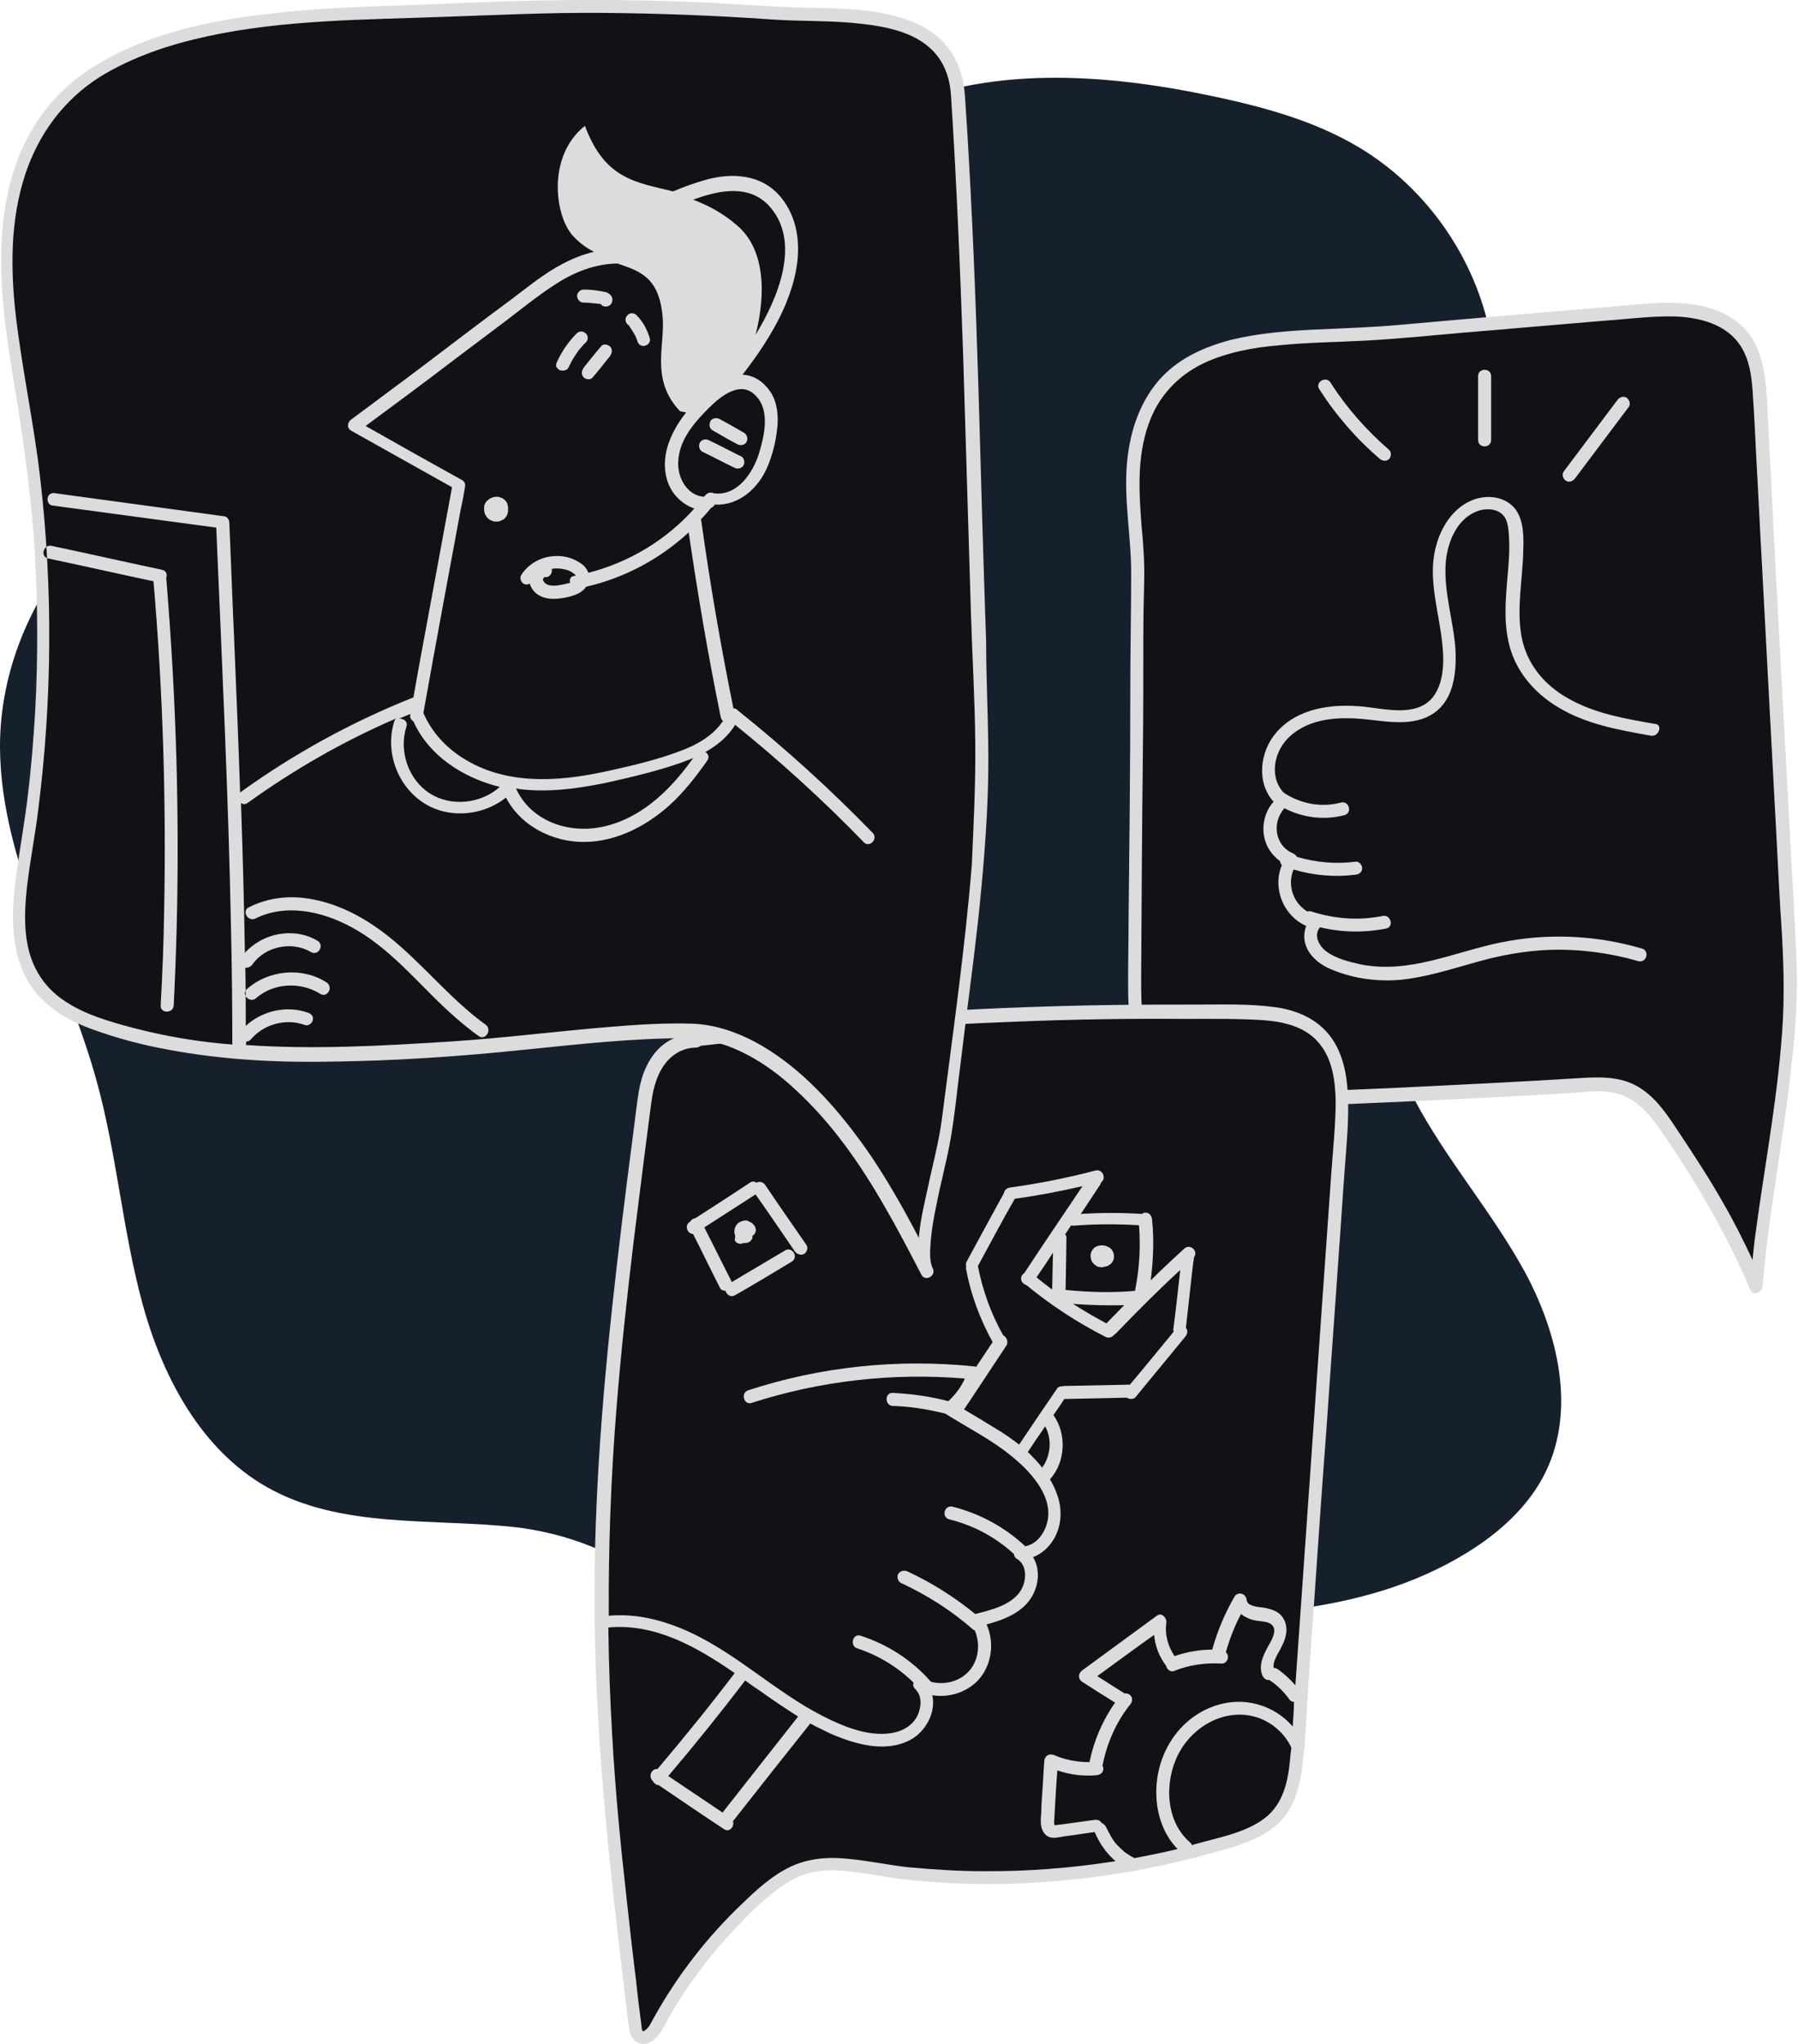
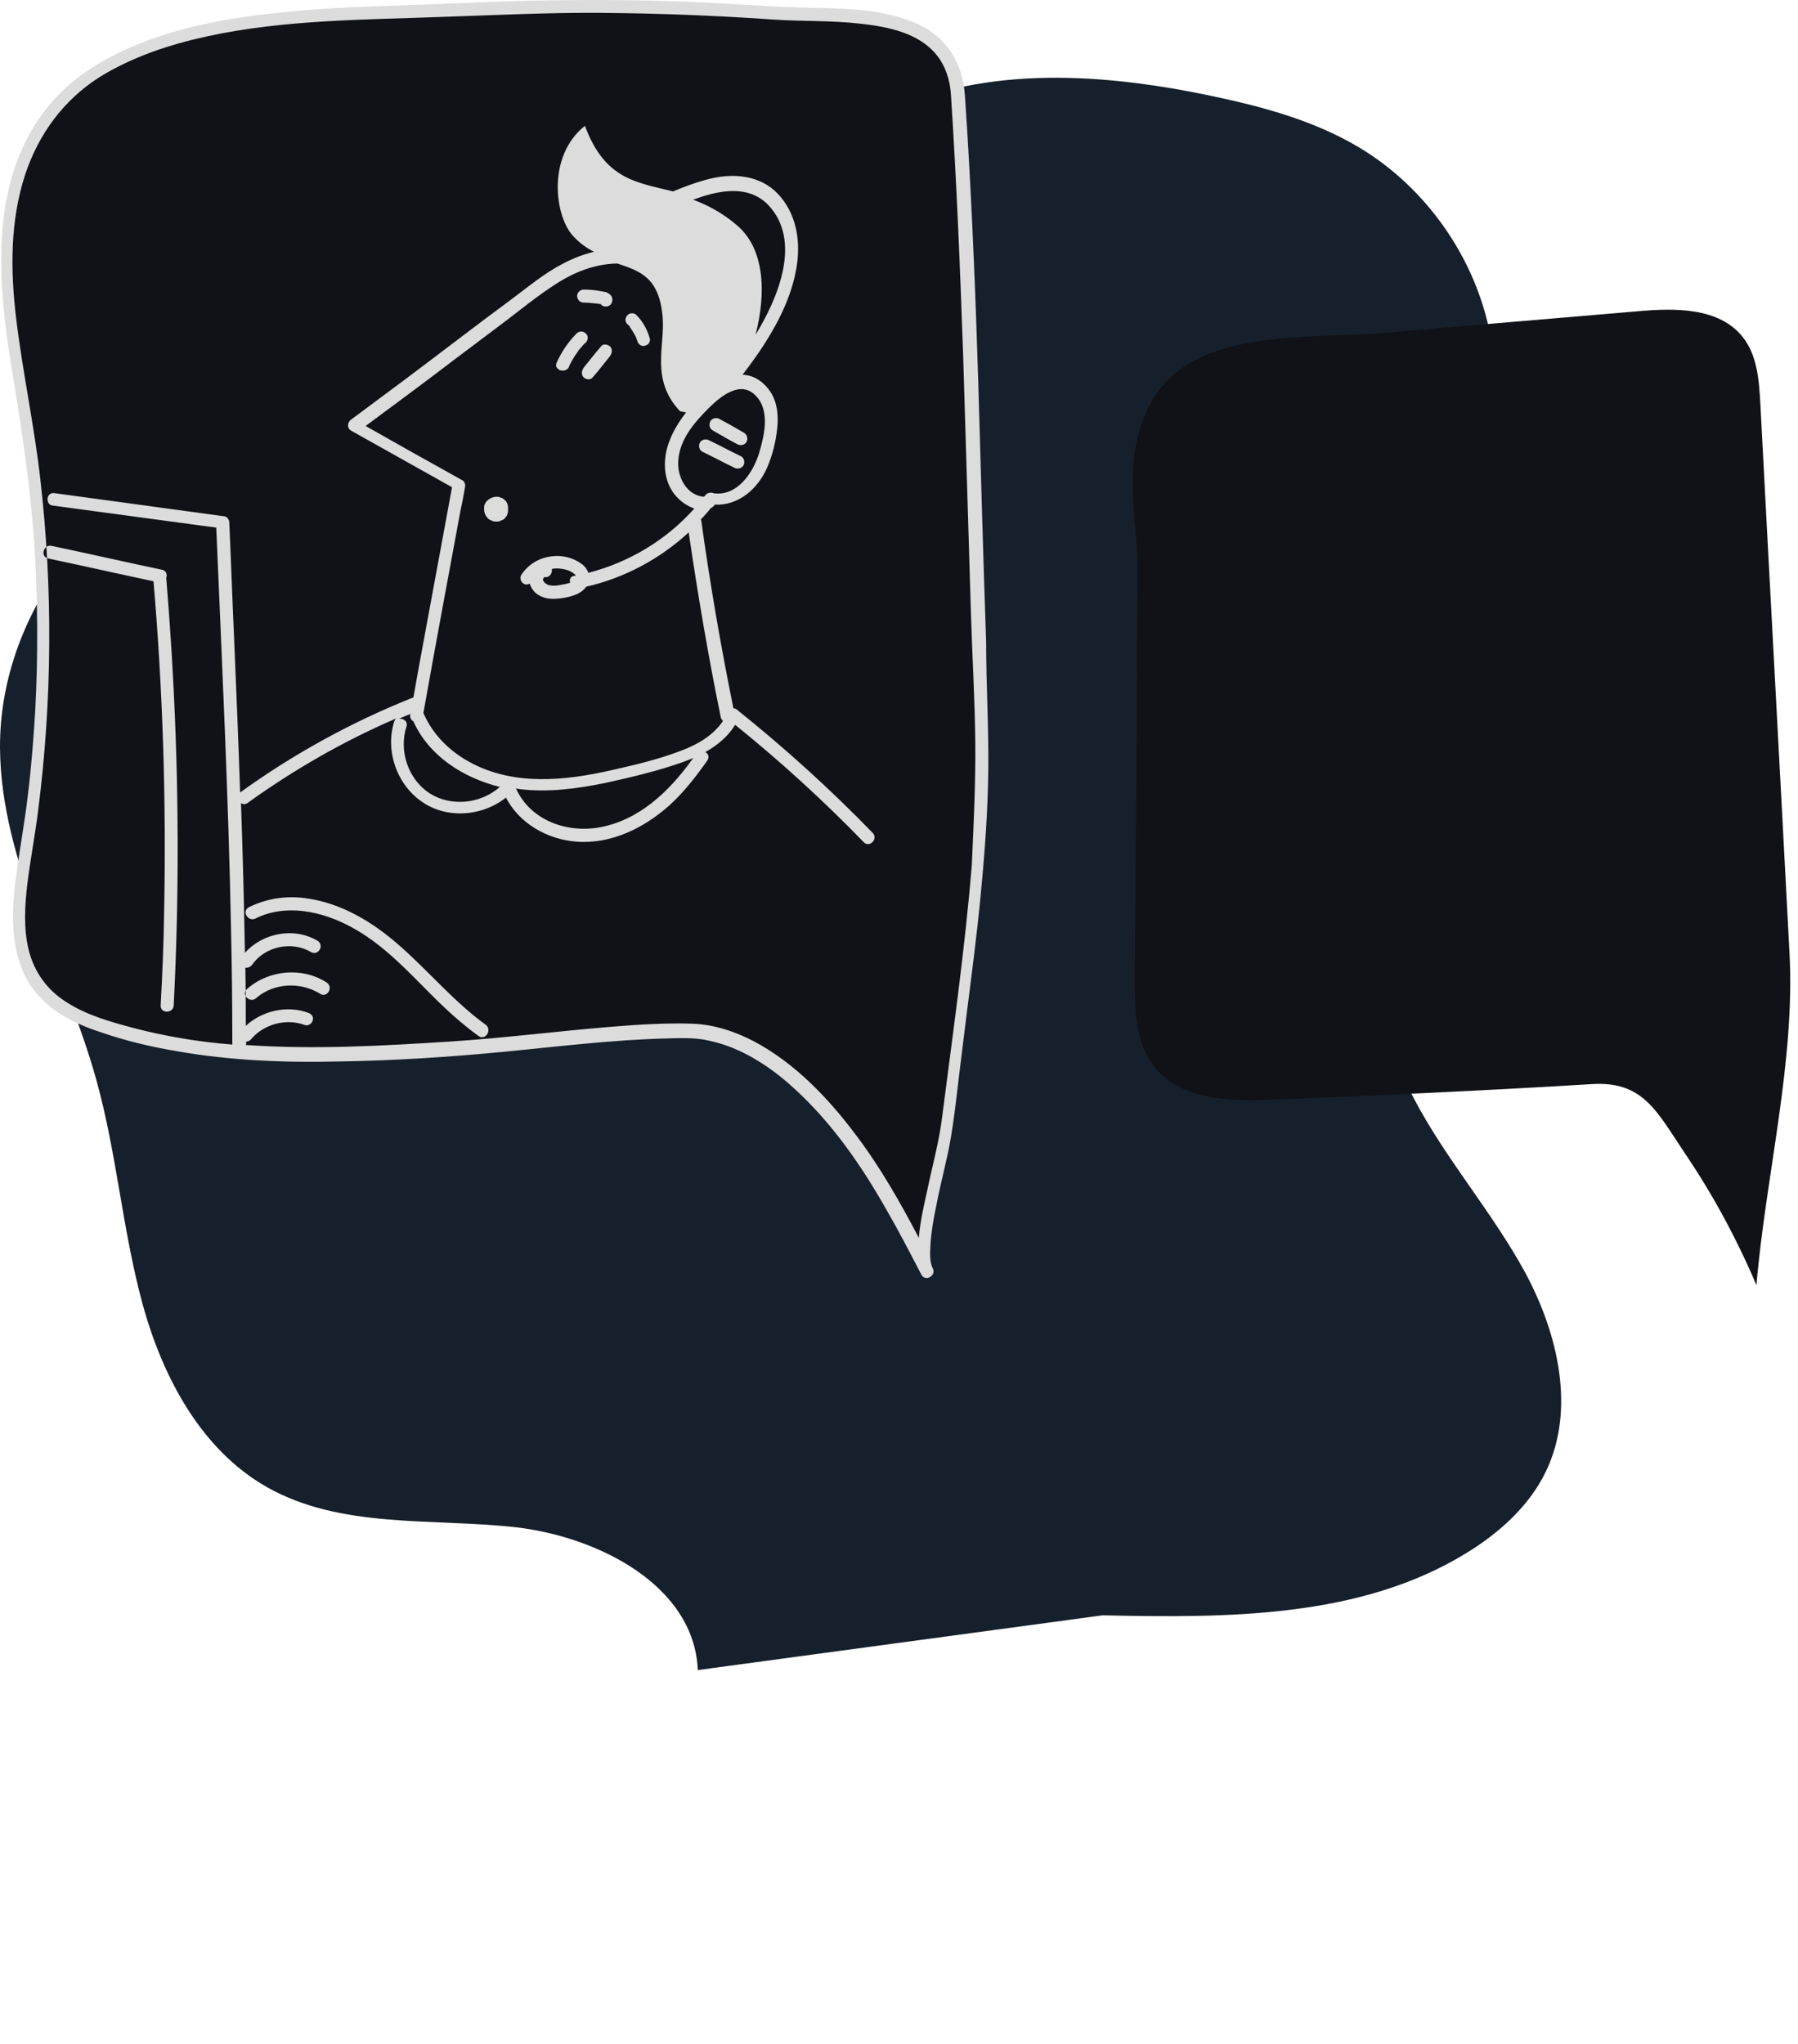
<svg xmlns="http://www.w3.org/2000/svg" width="528" height="600" viewBox="0 0 528 600" fill="none">
  <path d="M204.918 490.251C203.898 465.513 175.844 451.104 151.234 448.299C126.624 445.621 100.101 448.809 78.423 436.567C59.041 425.601 47.692 404.179 41.826 382.629C35.961 361.079 34.303 338.636 28.31 317.086C19.256 284.314 0.257 253.583 0.002 219.537C-0.254 178.222 31.498 138.82 71.92 130.277C94.49 125.559 118.463 129.512 140.778 123.391C189.489 110.002 214.609 53.895 260.514 32.728C289.97 19.084 324.399 21.507 356.278 28.265C371.325 31.453 386.244 35.533 399.378 43.439C419.015 55.298 433.297 75.828 437.632 98.271C447.579 149.532 408.686 197.222 402.056 249.121C398.868 274.114 403.458 299.999 415.19 322.442C424.626 340.421 438.27 355.85 447.961 373.703C457.524 391.555 462.753 413.742 453.954 431.977C449.108 442.05 440.31 449.956 430.746 455.822C399.505 475.077 360.486 474.949 323.762 474.184" fill="#16202C" />
  <path d="M333.197 287.246C333.197 296.3 333.325 306.246 339.063 313.259C346.841 322.95 361.25 323.333 373.619 322.823C404.988 321.548 436.357 320.145 467.598 318.233C482.644 317.34 486.597 326.393 494.758 338.507C503.047 350.749 510.06 363.755 515.798 377.272C518.476 345.393 527.274 311.474 525.489 279.468C522.684 225.784 519.751 172.228 516.946 118.544C516.563 111.659 516.053 104.39 511.845 99.035C504.959 90.236 491.953 90.364 480.859 91.384C455.739 93.551 430.746 95.592 405.625 97.759C387.008 99.29 359.337 96.994 344.291 110.256C337.277 116.504 333.707 125.94 332.942 135.376C331.794 147.108 334.345 158.711 334.09 170.443C333.707 183.449 333.962 196.456 333.835 209.335C333.58 235.348 333.452 261.233 333.197 287.246Z" fill="#111217" />
-   <path d="M527.531 281.251C527.021 269.902 526.383 258.426 525.745 247.077C524.47 224.124 523.323 201.299 522.047 178.347C521.41 166.87 520.772 155.394 520.262 144.045C520.007 138.307 519.625 132.569 519.37 126.831C519.115 121.602 518.987 116.502 518.349 111.274C517.712 106.811 516.564 102.093 513.886 98.395C511.464 95.079 508.276 92.784 504.45 91.254C496.672 88.194 487.874 88.704 479.713 89.469C456.887 91.381 434.19 93.294 411.365 95.334C403.076 96.1 394.788 96.355 386.372 96.737C378.211 97.12 369.922 97.757 361.889 99.67C354.365 101.583 346.842 104.77 341.359 110.509C334.983 117.139 331.923 126.193 331.03 135.119C329.883 146.213 332.178 157.179 332.178 168.273C332.178 179.622 331.923 190.843 331.923 202.192C331.923 225.017 331.668 247.714 331.413 270.54C331.413 276.15 331.285 281.761 331.285 287.372C331.285 294.768 331.285 302.418 334.346 309.304C337.151 315.68 342.507 320.143 349.01 322.566C355.386 324.861 362.399 325.116 369.157 325.116C378.083 324.988 386.882 324.478 395.808 324.096C414.425 323.331 433.042 322.438 451.659 321.418C456.377 321.163 460.968 320.908 465.558 320.526C468.874 320.271 472.189 320.143 475.377 321.163C480.605 322.693 484.048 326.774 487.108 330.982C497.564 346.029 506.873 361.84 514.014 378.672C514.779 380.585 517.457 379.31 517.584 377.652C519.37 356.102 523.705 334.935 526 313.512C527.275 302.546 528.041 291.835 527.531 281.251ZM523.578 299.103C522.43 320.271 518.349 341.055 515.544 361.968C515.162 364.646 514.907 367.196 514.652 369.874C511.974 364.136 509.168 358.525 505.98 353.042C502.028 346.029 497.565 339.27 493.102 332.512C490.041 327.921 486.981 323.076 482.39 319.888C477.035 316.063 470.787 316.062 464.411 316.445C446.049 317.593 427.559 318.485 409.197 319.378C399.888 319.76 390.58 320.143 381.271 320.653C373.748 320.908 366.224 321.546 358.701 320.653C351.56 319.76 344.037 317.338 339.829 311.089C335.111 304.204 335.111 295.278 335.111 287.244C335.238 264.929 335.366 242.742 335.621 220.427C335.749 209.333 335.748 198.239 335.748 187.017C335.748 181.534 335.876 175.924 336.003 170.441C336.131 165.085 335.748 159.729 335.238 154.501C334.473 144.428 333.836 134.226 337.278 124.535C340.084 116.502 345.695 110.381 353.345 106.683C360.359 103.368 368.265 101.965 375.915 101.328C383.821 100.562 391.855 100.435 399.761 100.052C409.834 99.542 419.908 98.522 429.982 97.63C441.076 96.737 452.169 95.717 463.136 94.825C468.746 94.314 474.357 93.932 479.84 93.422C484.048 93.039 488.128 92.784 492.336 92.912C500.242 93.294 508.403 95.717 512.101 103.24C514.141 107.321 514.524 112.039 514.779 116.502C515.162 121.985 515.417 127.468 515.672 132.824C516.309 144.045 516.819 155.266 517.457 166.488C518.604 188.803 519.88 211.245 521.027 233.56C521.665 244.654 522.175 255.876 522.812 266.969C523.577 277.808 524.088 288.392 523.578 299.103ZM484.813 215.964C475.505 214.306 465.941 212.648 457.653 207.675C450.384 203.34 444.774 196.709 442.988 188.42C441.203 180.387 442.606 172.098 443.116 163.937C443.243 161.77 443.243 159.474 443.116 157.307C442.988 155.522 442.861 153.736 442.096 152.206C440.438 149.146 436.357 149.018 433.552 150.166C427.431 152.589 424.754 159.984 424.499 166.105C424.116 174.521 426.922 182.555 427.432 190.971C427.687 196.964 427.049 204.36 422.076 208.568C416.465 213.286 408.687 212.01 401.929 211.245C394.023 210.353 384.969 210.48 378.721 216.218C374.13 220.426 372.6 227.95 376.936 232.668C381.909 235.983 388.029 237.131 393.768 235.601C396.19 234.963 397.21 238.661 394.788 239.298C388.922 240.829 382.546 240.064 377.191 237.258C373.493 241.339 374.258 248.225 379.741 250.52C380.251 250.775 380.634 251.157 380.889 251.54C386.499 253.198 392.365 253.708 398.103 252.943C399.123 252.815 400.016 253.963 400.016 254.856C400.016 256.003 399.123 256.641 398.103 256.768C391.983 257.533 385.734 257.023 379.869 255.238C377.956 259.828 379.741 265.057 383.949 267.607C384.331 267.479 384.714 267.352 385.224 267.607C391.982 269.775 399.123 270.285 406.009 268.882C408.432 268.372 409.452 272.07 407.029 272.58C400.526 273.855 393.895 273.728 387.647 272.197C385.607 274.493 387.392 277.808 389.559 279.338C392.492 281.506 396.445 282.399 399.888 283.164C414.042 285.842 427.049 279.466 440.693 276.66C454.465 273.855 468.746 274.493 482.135 278.446C484.558 279.083 483.538 282.781 481.115 282.144C472.699 279.721 464.028 278.573 455.23 278.828C447.706 279.083 440.311 280.486 433.17 282.526C425.901 284.566 418.76 286.862 411.237 287.627C404.096 288.264 396.318 287.117 389.815 284.056C387.009 282.654 384.459 280.486 383.439 277.426C382.801 275.64 382.929 273.6 383.566 271.815C376.808 268.754 373.62 260.721 376.426 253.963C376.171 253.708 375.915 253.198 375.915 252.815C373.493 251.03 371.708 248.48 371.197 245.419C370.56 241.849 371.58 238.024 374.003 235.346C368.902 229.735 369.922 220.681 374.768 215.071C381.016 207.802 391.217 206.527 400.271 207.42C406.647 208.057 416.083 210.608 420.801 204.615C424.754 199.514 423.989 191.481 423.096 185.487C421.821 176.944 419.271 168.018 421.948 159.474C423.861 152.971 428.707 146.723 435.847 145.958C439.29 145.575 442.988 146.723 445.156 149.656C447.451 152.971 447.451 157.562 447.324 161.387C447.196 169.803 445.284 178.474 446.814 186.89C448.344 194.924 453.444 201.044 460.458 204.997C468.236 209.46 477.29 210.99 486.088 212.52C488.256 212.648 487.236 216.346 484.813 215.964ZM387.392 114.207C386.117 112.166 389.432 110.254 390.707 112.294C395.425 119.69 401.291 126.321 407.922 132.059C408.687 132.696 408.559 134.099 407.922 134.736C407.157 135.501 406.009 135.374 405.244 134.736C398.358 128.871 392.365 121.985 387.392 114.207ZM459.183 138.435C464.411 131.421 469.766 124.408 474.994 117.395C475.632 116.629 476.652 116.119 477.672 116.757C478.437 117.267 478.947 118.542 478.31 119.435C473.082 126.448 467.726 133.461 462.498 140.475C461.861 141.24 460.84 141.75 459.82 141.112C459.055 140.602 458.545 139.327 459.183 138.435ZM434.062 129.126C434.062 122.878 434.062 116.629 434.062 110.381C434.062 107.958 437.888 107.958 437.888 110.381C437.888 116.629 437.888 122.878 437.888 129.126C437.888 131.676 434.062 131.676 434.062 129.126Z" fill="#DCDCDC" />
-   <path d="M201.602 305.225C255.796 298.722 310.372 296.044 364.949 296.936C372.472 297.064 380.633 297.446 386.371 302.292C394.532 309.178 394.532 321.547 393.767 332.13C389.559 392.445 385.351 452.632 381.143 512.946C380.633 519.96 379.995 527.355 375.405 532.711C371.834 536.792 366.479 538.832 361.25 540.49C327.587 551.073 288.44 554.006 253.628 548.14C239.219 545.718 233.098 547.63 221.877 557.831C210.273 568.415 200.454 580.912 192.931 594.811C191.783 596.851 189.361 599.274 187.575 597.744C186.938 597.106 186.81 596.214 186.683 595.321C181.2 551.201 176.227 508.738 176.609 464.363C176.992 417.948 182.985 371.787 188.851 325.755C189.488 321.037 190.126 316.063 192.804 312.111C195.482 308.158 198.669 305.607 204.152 305.607" fill="#111217" />
-   <path d="M395.807 321.417C395.552 315.551 394.404 309.303 390.834 304.457C386.881 299.102 380.888 296.551 374.512 295.659C366.989 294.639 359.21 294.894 351.56 294.894C343.144 294.894 334.728 294.894 326.312 295.021C292.775 295.531 259.366 297.444 226.085 300.632C217.924 301.397 209.763 302.29 201.602 303.31C201.092 303.31 200.709 303.565 200.327 303.947C195.736 305.095 192.166 308.283 189.998 312.746C188.34 315.933 187.703 319.376 187.193 322.947C186.683 326.9 186.173 330.98 185.663 334.933C183.495 351.51 181.455 368.087 179.67 384.664C176.099 417.945 173.804 451.354 174.824 484.891C175.717 517.789 179.287 550.561 183.24 583.205C183.75 587.285 184.133 591.493 184.77 595.573C185.153 598.634 187.703 601.056 190.891 599.526C193.824 597.996 195.099 594.553 196.629 591.875C198.414 588.687 200.454 585.627 202.495 582.567C206.703 576.574 211.293 570.836 216.394 565.607C220.857 560.889 225.702 556.044 231.313 552.601C235.521 549.923 240.111 548.903 245.212 549.031C252.098 549.286 258.856 550.943 265.614 551.708C280.789 553.366 296.09 553.493 311.137 552.091C326.056 550.816 340.976 548.138 355.512 544.057C362.016 542.272 369.029 540.487 374.385 536.151C379.74 531.816 381.653 525.058 382.418 518.554C382.546 517.024 382.8 515.494 382.928 513.836C383.183 513.454 383.183 513.071 383.056 512.561C383.566 506.568 383.821 500.447 384.203 494.454C384.841 486.038 385.351 477.495 385.989 469.079C387.136 452.374 388.284 435.67 389.559 418.965C390.706 402.006 391.982 385.174 393.129 368.215C393.767 359.799 394.277 351.255 394.915 342.839C395.425 335.826 396.19 328.557 395.807 321.417ZM378.975 514.984C378.465 521.36 377.445 528.246 372.472 532.836C367.499 537.299 359.975 538.957 353.727 540.614C352.452 540.997 351.177 541.252 350.029 541.635C349.902 541.38 349.774 541.124 349.519 540.869C342.251 534.749 341.868 523.145 345.949 515.111C350.157 506.695 359.848 501.213 369.156 504.145C373.492 505.548 377.317 508.863 379.23 513.071C379.103 513.709 379.103 514.347 378.975 514.984ZM379.613 506.823C374.13 500.447 365.204 497.897 356.915 500.702C345.821 504.4 339.19 515.494 339.573 526.97C339.7 532.709 341.741 538.702 345.821 542.782C341.613 543.802 337.278 544.695 333.07 545.46L332.942 545.332C332.432 545.077 331.922 544.822 331.412 544.44C331.157 544.312 331.03 544.185 330.775 544.057L330.647 543.93C330.647 543.93 330.519 543.802 330.392 543.802C329.499 543.037 328.734 542.272 327.969 541.507C327.842 541.379 327.842 541.252 327.714 541.252C327.587 540.997 327.332 540.742 327.204 540.614C326.949 540.104 326.567 539.722 326.312 539.212C326.057 538.702 325.801 538.192 325.546 537.809C325.419 537.554 325.291 537.299 325.164 537.044L325.036 536.789C325.036 536.661 324.909 536.662 324.909 536.534C324.654 535.896 324.144 535.386 323.506 535.131C323.124 534.366 322.231 534.111 321.338 534.239C318.533 534.621 315.728 535.004 313.05 535.387C312.412 535.514 311.775 535.514 311.01 535.641C310.627 535.641 310.372 535.769 309.99 535.769C309.99 535.769 309.735 535.769 309.607 535.769C309.607 535.641 309.607 535.514 309.607 535.387C309.479 534.876 309.607 534.366 309.607 533.984C309.862 529.266 310.117 524.548 310.5 519.702C314.197 520.977 318.151 521.487 322.104 521.105C323.124 520.977 324.016 520.34 324.016 519.192C324.016 518.937 323.889 518.554 323.761 518.299C325.036 511.796 327.714 505.548 331.922 500.32C332.56 499.555 332.687 498.407 331.922 497.642C331.54 497.259 330.902 497.005 330.264 497.132C327.587 495.474 324.909 493.689 322.231 492.031C327.842 487.951 333.325 483.871 338.935 479.918C339.19 483.233 340.466 486.421 342.506 489.099V489.226C342.761 490.119 343.909 491.011 344.801 490.501C349.264 488.716 353.982 488.078 358.7 488.333C359.72 488.461 360.613 487.441 360.613 486.421C360.613 485.783 360.358 485.401 359.975 485.018C361.123 481.065 362.526 477.367 364.438 473.797C365.203 474.434 366.223 474.944 367.244 475.327C368.391 475.709 369.539 475.837 370.687 475.964C371.707 476.092 372.982 476.347 373.619 477.112C375.15 478.77 373.237 481.83 372.344 483.36C370.942 485.911 369.539 488.971 370.687 491.776C371.069 492.669 371.834 493.307 372.854 493.179C372.982 493.307 372.982 493.434 373.109 493.434C373.364 493.561 373.62 493.817 373.875 493.944C375.532 495.219 376.935 496.622 378.21 498.28C378.338 498.407 378.465 498.535 378.465 498.662C378.72 499.045 379.103 499.427 379.613 499.555C379.74 499.555 379.868 499.555 379.995 499.555C379.995 501.978 379.74 504.4 379.613 506.823ZM309.735 535.769C309.735 535.641 309.735 535.641 309.735 535.769C309.735 535.641 309.862 535.641 309.735 535.769ZM390.961 344.242C389.814 360.564 388.666 376.758 387.519 393.08C385.223 425.851 382.928 458.623 380.633 491.394C380.505 492.542 380.505 493.689 380.378 494.709C378.848 492.924 377.062 491.266 375.022 489.863C374.767 489.736 374.384 489.609 374.002 489.609C373.747 487.441 375.405 485.4 376.297 483.488C377.572 481.065 378.465 478.132 377.062 475.455C375.915 473.032 373.237 472.267 370.814 471.884C369.539 471.757 366.224 471.502 366.096 469.716C365.969 467.804 363.546 467.039 362.526 468.696C359.72 473.542 357.553 478.642 356.023 484.125V484.253C352.325 484.253 348.499 484.891 344.929 486.166C343.016 483.36 341.996 479.79 342.506 476.474C342.761 475.072 341.231 473.159 339.701 474.307C332.432 479.662 325.036 485.018 317.768 490.374C316.62 491.266 316.493 492.796 317.768 493.689C320.956 495.729 324.144 497.769 327.459 499.81C323.761 505.038 321.211 511.031 319.936 517.279C316.365 517.279 312.922 516.642 309.607 515.239C308.204 514.602 306.802 515.367 306.674 516.897C306.419 520.212 306.292 523.527 306.037 526.843C305.909 528.5 305.782 530.158 305.782 531.943C305.654 533.346 305.527 534.749 305.782 536.151C306.037 537.427 306.674 538.447 307.694 539.084C309.097 539.849 310.882 539.339 312.412 539.084C315.473 538.702 318.406 538.192 321.466 537.809C322.869 541.125 324.909 544.057 327.587 546.353C314.58 548.393 301.446 549.413 288.312 549.285C281.171 549.285 273.903 548.776 266.762 548.138C260.004 547.373 253.245 545.843 246.487 545.46C241.514 545.205 236.669 545.843 232.078 548.01C226.722 550.561 222.132 554.769 217.924 558.849C207.723 568.54 198.924 579.889 192.038 592.258C191.273 593.533 190.763 595.063 189.488 595.956C189.233 596.211 188.978 596.339 188.723 596.211C188.34 595.956 188.341 593.661 188.213 593.406C187.703 589.453 187.193 585.5 186.81 581.547C185.79 573.513 184.898 565.48 184.005 557.319C182.22 541.507 180.69 525.695 179.797 509.756C179.159 499.045 178.777 488.461 178.649 477.75C192.421 476.474 204.663 483.488 215.756 491.139C208.488 500.702 200.837 510.138 193.059 519.32C191.401 519.064 190.253 521.487 191.656 522.762C192.038 523.4 192.676 524.037 193.441 524.037C199.817 528.373 206.193 532.709 212.568 536.917C214.226 538.064 215.756 536.151 215.246 534.621C222.769 525.058 230.293 515.494 237.944 505.93C239.984 507.078 242.024 507.971 244.065 508.991C251.205 512.051 260.004 514.602 267.272 510.776C271.863 508.353 274.923 502.615 273.776 497.642C278.621 498.407 283.722 496.877 287.165 493.307C291.245 488.971 292.138 482.213 289.715 476.857C294.943 475.454 300.553 473.287 303.231 468.314C305.144 464.871 305.399 460.408 303.359 457.092C306.164 456.072 308.459 453.777 309.862 451.099C311.902 447.019 311.902 442.428 310.245 438.22C309.735 436.817 309.097 435.542 308.332 434.267C312.922 429.167 313.305 421.006 309.352 415.395C310.372 413.865 311.52 412.335 312.54 410.677C318.661 410.549 324.781 410.422 330.902 410.294C331.667 410.804 332.815 410.804 333.452 410.167C338.298 404.174 343.271 398.308 348.116 392.315C348.754 391.55 348.882 390.529 348.244 389.764C349.009 383.389 349.647 376.886 350.412 370.51C350.412 370.382 350.539 370.255 350.539 370C350.539 369.745 350.539 369.362 350.667 369.107V368.98C351.942 367.322 349.519 364.899 347.734 366.557C344.419 369.617 341.103 372.678 337.915 375.865C338.68 369.872 338.935 363.879 338.298 357.886C338.17 356.866 337.533 355.973 336.385 355.973C336.003 355.973 335.62 356.101 335.365 356.356C329.372 355.973 323.379 355.973 317.386 356.356C319.298 353.423 321.211 350.617 323.124 347.685C323.251 347.429 323.379 347.174 323.379 347.047C324.909 346.027 323.889 343.094 321.721 343.604C313.432 345.772 305.144 347.43 296.728 348.577C295.708 348.705 294.943 349.342 294.815 350.235C291.118 356.993 287.419 363.751 283.849 370.382C283.594 370.892 283.594 371.402 283.721 371.785C283.721 372.04 283.594 372.423 283.721 372.678C285.124 380.073 287.802 387.342 291.5 393.972C289.842 396.395 288.312 398.818 286.654 401.241C286.527 401.241 286.272 401.113 286.144 401.113C263.829 398.818 241.132 401.113 219.709 408.127C217.414 408.892 218.434 412.59 220.729 411.825C240.877 405.321 262.299 402.899 283.339 404.684C282.192 407.234 280.534 409.402 278.494 411.315C273.138 409.912 267.655 409.147 262.172 408.892C259.749 408.764 259.749 412.59 262.172 412.717C267.4 412.845 272.628 413.737 277.728 415.012C277.728 415.012 277.728 415.012 277.856 415.14C284.359 419.22 291.245 422.663 297.11 427.509C302.339 431.717 308.969 438.73 307.694 446.126C307.057 449.697 304.634 453.267 301.064 453.904C295.07 448.294 287.802 444.341 279.769 442.301C277.346 441.663 276.326 445.361 278.748 445.999C285.889 447.784 292.392 451.227 297.748 456.2C297.748 456.71 298.131 457.347 298.641 457.602C301.956 459.643 301.446 464.616 299.406 467.421C296.473 471.374 290.862 472.649 286.399 473.797C280.279 468.824 273.648 464.616 266.507 461.3C265.614 460.918 264.467 461.045 263.829 461.938C263.319 462.703 263.574 464.106 264.467 464.616C272.118 468.186 279.258 472.649 285.634 478.26C285.889 478.387 286.017 478.515 286.272 478.642C287.929 482.595 287.419 487.441 284.487 490.629C281.681 493.689 277.218 494.709 273.393 493.689C273.393 493.689 273.393 493.562 273.265 493.562C267.782 487.313 260.642 482.723 252.736 480.173C250.44 479.407 249.42 483.105 251.715 483.87C257.964 485.911 263.574 489.354 268.292 493.944C268.037 494.582 268.165 495.219 268.802 495.857C270.715 497.77 270.587 500.575 269.695 502.998C268.547 505.93 265.997 507.716 263.064 508.481C255.923 510.266 247.89 506.951 241.642 503.763C227.87 496.749 216.649 485.656 202.622 479.152C195.099 475.709 187.066 473.542 178.777 474.307C178.65 453.904 179.414 433.375 181.072 412.972C182.347 396.905 184.133 380.711 186.045 364.644C187.065 356.483 188.085 348.322 189.106 340.289C189.616 336.336 190.126 332.383 190.636 328.43C191.146 324.86 191.401 321.161 192.548 317.719C194.334 312.108 198.287 307.645 204.407 307.517C204.917 307.517 205.427 307.262 205.682 307.007C236.796 303.437 268.165 301.014 299.406 299.866C315.6 299.229 331.795 298.974 347.989 299.102C355.64 299.102 363.418 298.974 371.197 299.484C377.445 299.994 383.821 301.524 387.774 306.752C391.344 311.343 392.109 317.464 392.237 323.202C392.237 329.96 391.472 337.101 390.961 344.242ZM218.817 493.307C220.219 494.327 221.622 495.347 223.025 496.239C226.723 498.917 230.548 501.467 234.373 503.89C226.977 513.326 219.582 522.635 212.186 532.071C206.83 528.501 201.602 524.93 196.247 521.36C204.025 512.179 211.548 502.87 218.817 493.307ZM294.56 391.932C290.99 385.557 288.567 378.798 287.165 371.657C290.735 365.027 294.305 358.396 298.003 351.893C304.634 351 311.265 349.725 317.895 348.195C312.157 356.738 306.419 365.154 300.809 373.698C300.171 374.08 299.661 374.973 299.916 375.61C299.916 376.376 300.681 377.013 301.446 377.268C308.587 383.134 316.365 388.234 324.654 392.442C325.674 392.952 326.694 392.442 327.204 391.805C327.332 391.677 327.587 391.55 327.714 391.422C333.835 385.046 340.083 378.798 346.586 372.805C345.949 378.671 345.311 384.409 344.546 390.275C344.546 390.53 344.546 390.657 344.674 390.912C340.338 396.14 336.13 401.368 331.795 406.469C325.419 406.596 318.916 406.724 312.54 406.852C312.285 406.852 312.157 406.851 312.03 406.979C311.392 406.851 310.627 407.107 310.245 407.872C306.547 413.227 302.976 418.583 299.278 424.066C297.111 422.408 294.815 420.751 292.393 419.348C289.332 417.435 286.272 415.65 283.084 413.737C283.594 413.1 283.977 412.335 284.487 411.697C288.185 406.087 292.01 400.348 295.708 394.738C296.091 393.463 295.453 392.442 294.56 391.932ZM312.923 378.671C313.05 373.57 313.05 368.597 313.177 363.497C313.177 362.986 313.05 362.604 312.795 362.349C313.432 361.456 313.943 360.564 314.58 359.671C314.835 359.799 315.09 359.798 315.345 359.798C321.721 359.288 328.097 359.289 334.472 359.671C334.982 366.047 334.6 372.55 333.325 378.798V378.926C326.439 379.563 319.681 379.308 312.923 378.671ZM330.137 383.134C328.352 384.919 326.694 386.704 324.909 388.489C321.593 386.704 318.278 384.791 315.09 382.751C320.063 383.134 325.164 383.261 330.137 383.134ZM309.224 367.705C309.097 371.275 309.097 374.973 308.969 378.543C307.439 377.396 305.782 376.12 304.379 374.973C306.037 372.55 307.694 370.127 309.224 367.705ZM301.829 426.234C303.486 423.683 305.272 421.133 306.929 418.71C308.97 422.408 308.587 427.381 306.037 430.824C304.761 429.167 303.359 427.764 301.829 426.234C301.829 426.361 301.829 426.234 301.829 426.234ZM236.796 365.409C237.434 366.302 236.924 367.577 236.159 368.087C235.266 368.597 234.118 368.214 233.481 367.449C229.655 361.839 225.83 356.228 221.877 350.617C216.904 353.805 211.803 357.121 206.83 360.309C209.508 365.537 212.058 370.765 214.736 375.993C214.736 376.121 214.863 376.248 214.863 376.375C220.092 373.315 225.32 370.127 230.548 367.067C232.716 365.792 234.628 369.107 232.461 370.382C226.977 373.698 221.494 377.013 215.884 380.201C214.609 380.966 213.333 380.073 213.078 378.926C212.441 378.926 211.676 378.671 211.421 378.033C208.743 372.805 206.193 367.45 203.515 362.221C201.857 362.221 200.837 359.671 202.622 358.651C202.622 358.651 202.75 358.651 202.75 358.523C202.877 358.268 203.132 358.013 203.387 357.886C203.642 357.758 203.897 357.631 204.152 357.631C209.508 354.188 214.864 350.745 220.219 347.175C220.857 346.665 221.622 346.792 222.132 347.175C223.025 346.665 224.172 347.047 224.682 347.812C228.635 353.678 232.716 359.544 236.796 365.409ZM326.694 367.194C327.459 368.469 327.204 370.127 326.184 371.02C325.674 371.402 325.164 371.785 324.526 371.785C324.399 371.785 324.271 371.912 324.144 371.912C323.634 372.04 323.251 372.04 322.741 371.912C322.486 371.912 322.104 371.785 321.849 371.53C320.573 370.765 320.063 369.362 320.318 367.96C320.446 367.45 320.828 366.812 321.211 366.429C321.466 366.174 321.721 366.047 321.976 365.919C322.231 365.792 322.486 365.664 322.869 365.664C323.379 365.537 323.761 365.537 324.271 365.664C324.526 365.664 324.909 365.792 325.164 365.919C325.929 366.174 326.439 366.684 326.694 367.194ZM215.884 362.986C215.884 362.859 215.884 362.732 215.884 362.604C215.884 362.476 215.756 362.476 215.756 362.349C215.629 361.839 215.629 361.201 215.756 360.691C215.884 360.181 216.139 359.671 216.521 359.288C216.904 358.906 217.286 358.651 217.796 358.523C217.924 358.523 218.051 358.396 218.051 358.396C218.306 358.396 218.562 358.268 218.817 358.268C219.072 358.268 219.327 358.268 219.582 358.396C219.709 358.396 219.709 358.396 219.837 358.523C220.347 358.778 220.729 358.906 221.112 359.288C221.494 359.671 221.749 360.054 221.877 360.564C222.004 360.946 222.004 361.201 221.877 361.584C221.749 361.966 221.622 362.221 221.367 362.476C221.239 362.604 221.112 362.604 220.984 362.731C220.984 362.859 220.984 362.986 220.984 363.114C220.984 363.369 220.857 363.624 220.729 363.879C220.474 364.262 220.092 364.644 219.582 364.772C219.199 364.899 218.689 364.899 218.307 364.899C218.179 364.899 218.179 365.027 218.051 365.027C217.924 365.027 217.669 365.027 217.541 365.154C217.031 365.154 216.521 364.899 216.139 364.644C216.011 364.517 215.884 364.262 215.756 364.006C215.884 363.496 215.884 363.241 215.884 362.986Z" fill="#DCDCDC" />
  <path d="M281.043 27.879C279.258 0.973 246.359 5.309 226.212 3.779C196.628 1.611 166.79 1.228 137.079 2.758C102.395 4.416 49.604 2.249 21.423 25.966C8.161 37.188 2.296 55.295 1.786 72.764C1.148 90.234 5.101 107.448 7.779 124.535C14.282 165.977 14.282 208.44 7.524 249.882C5.356 263.399 2.933 278.701 11.222 289.539C16.322 296.043 24.229 299.485 32.134 301.908C65.671 312.364 101.757 310.069 136.824 307.646C158.119 306.116 180.434 302.546 201.729 302.801C219.071 303.056 234.373 316.445 245.339 329.579C256.305 342.713 264.211 358.015 272.117 373.189C268.419 366.175 276.453 340.29 277.6 332.002C279.513 317.465 281.298 302.801 283.083 288.264C286.398 261.486 289.077 236.238 288.056 209.46C285.634 149.018 285.124 88.576 281.043 27.879Z" fill="#111217" />
  <path d="M148.301 233.561C147.281 231.393 150.596 229.353 151.616 231.648C156.207 241.467 167.811 245.037 177.884 242.487C189.361 239.682 197.904 230.756 204.407 221.32C205.81 219.279 209.126 221.192 207.723 223.232C204.408 227.95 200.837 232.541 196.629 236.366C189.233 242.997 179.542 247.843 169.341 247.077C160.67 246.44 152.126 241.594 148.301 233.561ZM14.155 163.938C24.994 166.233 35.705 168.656 46.544 170.951C48.967 171.461 49.987 167.763 47.564 167.253C36.725 164.958 26.014 162.535 15.176 160.24C12.753 159.73 11.733 163.428 14.155 163.938ZM179.159 101.711C179.542 102.093 179.67 102.603 179.67 103.113C179.67 103.624 179.414 104.006 179.159 104.516C177.502 106.556 175.844 108.724 174.059 110.764C173.421 111.657 172.019 111.402 171.381 110.764C170.999 110.382 170.871 109.872 170.871 109.362C170.871 108.852 171.126 108.469 171.381 107.959C173.039 105.919 174.697 103.751 176.482 101.711C177.119 100.818 178.394 101.073 179.159 101.711ZM164.24 108.596C165.133 108.979 166.408 108.851 166.918 107.959C167.556 106.556 168.321 105.154 169.214 103.878C169.469 103.623 169.596 103.241 169.851 102.986C169.851 102.858 169.978 102.858 169.978 102.731C170.106 102.603 170.234 102.476 170.361 102.348C170.871 101.711 171.381 101.073 172.019 100.563C172.784 99.798 172.784 98.523 172.019 97.885C171.254 97.12 170.106 97.12 169.341 97.885C166.918 100.308 165.005 103.113 163.603 106.174C163.348 106.684 163.22 107.066 163.348 107.704C163.475 107.831 163.858 108.341 164.24 108.596ZM185.025 96.1C185.663 96.993 186.173 97.885 186.683 98.778C186.81 99.288 187.065 99.671 187.193 100.181C187.448 101.201 188.596 101.838 189.488 101.456C190.508 101.201 191.146 100.181 190.763 99.16C189.998 96.61 188.723 94.315 186.938 92.53C186.3 91.765 184.898 91.765 184.26 92.53C183.495 93.295 183.495 94.442 184.26 95.207C184.643 95.462 184.898 95.718 185.025 96.1ZM171.381 88.832C172.529 88.832 173.804 88.959 174.952 89.087C175.334 89.087 175.717 89.214 175.972 89.214C176.099 89.214 176.354 89.214 176.482 89.342C176.609 89.469 176.737 89.597 176.864 89.724C177.757 90.234 179.032 89.98 179.542 89.087C179.925 88.322 179.925 87.556 179.542 86.919C179.159 86.409 178.649 86.026 178.012 85.771C177.374 85.644 176.609 85.516 175.972 85.389C174.441 85.134 172.911 85.006 171.381 85.006C170.361 85.006 169.468 85.899 169.468 86.919C169.596 88.067 170.361 88.832 171.381 88.832ZM142.308 150.421C142.308 150.676 142.435 150.931 142.563 151.186C142.69 151.442 142.945 151.696 143.073 151.951C143.328 152.206 143.583 152.461 143.838 152.589C144.093 152.716 144.475 152.844 144.73 152.972C144.985 153.099 145.368 153.099 145.751 153.099C145.878 153.099 145.878 153.099 146.006 153.099C146.261 153.099 146.516 153.099 146.771 152.972C147.026 152.844 147.408 152.716 147.663 152.589C148.173 152.334 148.301 152.079 148.684 151.569C148.939 151.314 148.939 151.059 149.066 150.676C149.194 150.421 149.193 150.039 149.193 149.656C149.193 149.401 149.193 149.146 149.193 148.891C149.193 148.636 149.066 148.381 149.066 148.126C148.939 147.871 148.939 147.616 148.811 147.488C148.684 147.233 148.556 147.106 148.429 146.978C148.174 146.723 147.918 146.468 147.663 146.341C147.408 146.213 147.281 146.086 147.026 146.086C146.898 146.086 146.898 146.086 146.771 145.958C146.516 145.831 146.133 145.831 145.751 145.831C144.986 145.831 144.348 146.086 143.711 146.468C143.583 146.596 143.328 146.723 143.073 146.978C142.945 147.106 142.69 147.361 142.563 147.616C142.563 147.744 142.435 147.743 142.435 147.871C142.308 148.126 142.18 148.381 142.18 148.636C142.18 148.764 142.18 149.019 142.18 149.146C142.18 149.274 142.053 149.401 142.18 149.656C142.18 149.911 142.18 150.166 142.308 150.421ZM290.225 225.783C290.097 237.896 289.205 250.01 288.057 261.997C286.91 274.366 285.252 286.607 283.721 298.849C282.956 305.097 282.192 311.217 281.426 317.466C280.789 322.949 280.151 328.432 279.258 333.788C278.111 340.546 276.198 347.304 274.923 354.062C274.158 357.633 273.52 361.331 273.265 365.029C273.138 367.324 272.883 370.257 273.903 372.297C275.051 374.465 271.735 376.377 270.588 374.21C267.145 367.579 263.702 360.948 260.004 354.573C252.736 341.821 244.32 329.707 233.481 319.761C228.38 315.043 222.77 310.962 216.394 308.157C213.334 306.754 210.146 305.862 206.958 305.224C203.26 304.587 199.434 304.714 195.736 304.842C179.669 305.224 163.603 307.264 147.536 308.795C131.597 310.325 115.53 311.345 99.463 311.6C83.778 311.983 67.967 311.345 52.41 308.667C44.759 307.392 37.108 305.607 29.712 303.056C23.464 301.016 17.216 298.211 12.498 293.493C2.552 283.802 3.062 269.138 4.847 256.386C5.867 248.735 7.27 241.212 8.162 233.561C9.182 225.4 9.82 217.112 10.33 208.823C11.223 192.374 11.095 175.924 10.075 159.602C8.927 143.153 6.504 126.831 3.827 110.637C-0.764 83.349 -4.079 51.215 16.068 29.027C23.719 20.611 34.303 15.128 44.887 11.303C56.236 7.35 68.222 5.182 80.208 3.907C92.45 2.504 104.691 1.994 116.932 1.612C129.939 1.229 142.945 0.464 155.952 0.209C172.911 -0.174 189.871 -0.046 206.83 0.719C214.354 1.102 221.75 1.612 229.145 1.994C233.608 2.249 238.199 2.249 242.662 2.377C251.715 2.632 261.152 3.269 269.568 7.095C278.111 11.048 282.702 18.571 283.339 27.88C283.594 31.068 283.722 34.255 283.977 37.443C285.507 62.564 286.527 87.684 287.292 112.804C288.057 138.052 288.695 163.3 289.587 188.421C289.587 200.917 290.352 213.414 290.225 225.783ZM286.399 217.877C286.272 205.253 285.507 192.629 285.124 180.005C284.359 154.629 283.594 129.254 282.829 104.006C281.936 78.631 280.916 53.255 279.258 27.88C279.003 23.672 277.729 19.464 275.051 16.148C269.823 9.645 260.769 7.86 252.863 6.967C244.064 5.947 235.138 6.33 226.34 5.692C209.763 4.544 193.186 3.907 176.609 3.779C161.307 3.652 146.133 4.417 130.831 4.927C107.496 5.82 83.779 5.692 60.826 10.665C49.732 13.088 38.893 16.658 29.202 22.652C18.619 29.41 11.35 39.356 7.397 51.215C2.934 64.859 3.062 79.268 4.72 93.295C6.632 109.234 10.075 124.918 11.86 140.858C15.558 172.991 15.303 205.635 11.223 237.769C10.33 245.037 8.927 252.178 8.035 259.446C7.27 265.822 6.887 272.58 8.417 278.829C10.075 285.459 13.9 290.688 19.639 294.258C25.377 297.956 32.135 299.869 38.766 301.654C48.457 304.204 58.275 305.862 68.222 306.627C68.222 306.499 68.222 306.372 68.222 306.244C68.222 295.023 68.094 283.802 67.839 272.58C67.074 233.306 65.161 194.159 63.504 154.884C47.437 152.717 31.37 150.549 15.303 148.381C14.283 148.254 13.773 146.978 14.028 146.086C14.283 144.938 15.303 144.556 16.323 144.811C32.9 147.106 49.35 149.274 65.927 151.569C66.819 151.697 67.329 152.717 67.329 153.354C67.839 164.575 68.222 175.797 68.732 187.018C69.369 202.192 70.007 217.494 70.517 232.668L70.645 232.541C86.201 221.32 103.161 212.011 121.013 204.87C121.14 204.87 121.268 204.743 121.395 204.743C122.033 201.427 122.543 198.112 123.181 194.796C126.368 177.582 129.556 160.24 132.744 143.025C122.926 137.542 112.979 131.932 103.161 126.448C101.758 125.683 102.013 123.898 103.161 123.133C108.644 119.053 114.127 114.972 119.61 110.892C129.811 103.241 139.885 95.462 150.086 87.939C155.059 84.241 159.905 80.161 165.388 77.355C168.321 75.825 171.254 74.677 174.441 73.912C172.401 72.892 170.361 71.49 168.448 69.449C162.965 63.839 160.415 45.987 171.764 36.933C177.629 52.745 186.938 53.51 197.649 56.188C200.709 54.913 203.77 53.765 206.958 52.873C214.864 50.577 223.662 51.087 229.273 57.846C234.118 63.711 235.139 71.362 233.863 78.758C232.461 86.919 228.635 94.57 224.172 101.456C222.259 104.389 220.219 107.194 218.051 109.999C221.494 110.127 224.3 112.167 226.213 114.972C228.253 118.032 228.635 121.985 228.253 125.556C227.87 129.509 226.85 133.589 225.32 137.16C222.642 143.408 216.904 148.508 209.891 148.126C209.636 148.636 209.253 148.891 208.743 149.146C207.85 150.294 206.83 151.442 205.81 152.462C205.81 152.589 205.938 152.717 205.938 152.844C208.488 171.334 211.676 189.696 215.374 207.931C215.756 207.931 216.139 208.058 216.394 208.313C230.421 219.534 243.809 231.648 256.306 244.527C257.964 246.312 255.286 248.99 253.628 247.205C241.769 234.964 229.145 223.487 215.884 212.776C212.441 218.387 206.32 221.702 200.072 223.87C192.804 226.42 185.153 228.205 177.629 229.863C169.468 231.521 160.925 232.668 152.637 231.648C151.999 231.521 151.234 231.393 150.596 231.393C150.596 231.903 150.469 232.413 150.086 232.796C143.456 239.299 132.362 240.829 124.456 235.729C116.677 230.756 112.979 220.555 115.785 211.756C115.912 211.373 116.167 210.991 116.422 210.863C100.993 217.494 86.329 225.91 72.685 235.729C71.919 236.239 71.282 236.111 70.772 235.729C71.282 250.393 71.665 265.057 71.92 279.721C77.148 273.856 86.329 272.07 93.215 276.151C95.382 277.426 93.47 280.741 91.302 279.466C85.691 276.151 77.785 277.809 74.087 283.164C73.577 283.802 72.812 284.184 72.047 284.057C72.174 289.795 72.175 295.405 72.175 301.144C77.02 296.681 84.288 295.023 90.537 297.318C91.557 297.701 92.194 298.593 91.812 299.614C91.557 300.506 90.409 301.271 89.517 300.889C83.906 298.848 77.403 300.634 73.578 305.224C73.195 305.607 72.812 305.734 72.302 305.734C72.302 305.862 72.302 305.989 72.302 306.117C72.302 306.372 72.302 306.499 72.175 306.754C92.195 308.157 112.342 307.009 132.362 305.734C148.173 304.714 163.858 302.674 179.67 301.399C187.448 300.761 195.481 300.251 203.387 300.506C209.763 300.761 215.884 302.801 221.495 305.734C233.481 312.11 243.299 322.439 251.333 333.15C258.474 342.586 264.339 352.915 269.823 363.371C270.205 358.525 271.353 353.68 272.373 349.089C273.775 342.331 275.688 335.445 276.581 328.559C279.769 303.694 283.339 278.829 285.379 253.963C285.889 242.359 286.527 230.118 286.399 217.877ZM120.503 209.716V209.588C119.355 210.098 118.208 210.481 117.187 210.991C118.463 210.863 119.865 211.756 119.355 213.286C117.06 220.427 119.865 228.843 126.241 232.923C132.489 236.876 141.16 235.984 146.771 231.011C136.06 228.333 125.986 221.957 121.395 211.756C120.758 211.373 120.248 210.608 120.503 209.716ZM136.57 142.898C136.187 145.066 135.805 147.361 135.294 149.529C131.597 169.421 127.898 189.313 124.328 209.333C124.328 209.461 124.456 209.461 124.456 209.588C127.261 215.837 132.107 220.554 137.972 223.742C150.851 230.756 165.898 229.225 179.797 226.038C186.683 224.507 193.569 222.85 200.199 220.299C204.917 218.514 209.508 215.836 212.313 211.628C212.058 211.373 211.803 211.118 211.676 210.608C207.978 192.629 204.918 174.522 202.24 156.287C193.824 164.065 183.367 169.676 172.146 172.226C171.253 173.502 169.978 174.267 168.448 174.777C166.663 175.414 164.368 175.797 162.455 175.797C160.542 175.797 158.63 175.287 157.1 173.884C156.335 173.119 155.824 172.226 155.569 171.334C155.059 171.589 154.294 171.716 153.784 171.334C152.891 170.824 152.509 169.549 153.147 168.656C155.187 165.596 158.502 163.683 162.073 163.3C165.133 162.918 168.321 163.683 170.871 165.596C171.764 166.233 172.401 167.126 172.784 168.146C184.77 165.086 195.737 158.455 203.897 149.274C201.602 148.509 199.562 146.978 198.032 145.066C195.481 141.75 194.844 137.542 195.481 133.462C196.246 128.999 198.542 124.791 201.474 121.093L199.689 120.71C190.891 111.402 195.354 101.456 194.589 93.04C193.569 81.436 188.086 79.65 181.327 77.355H181.2C174.824 77.483 168.831 79.778 163.475 83.221C158.247 86.536 153.401 90.49 148.556 94.187C143.583 97.885 138.61 101.711 133.637 105.409C124.966 112.039 116.167 118.543 107.369 125.046C116.805 130.402 126.113 135.63 135.549 140.858C136.442 141.24 136.697 142.133 136.57 142.898ZM221.877 98.268C228.38 87.684 235.649 70.725 225.575 60.141C219.837 54.275 211.548 55.805 204.662 58.228C204.28 58.356 203.897 58.483 203.515 58.611C207.595 60.141 211.931 62.309 216.266 66.007C224.555 72.892 225.065 85.899 221.877 98.268ZM199.179 135.247C198.797 140.093 201.73 145.448 206.703 145.831C206.83 145.703 206.958 145.576 207.085 145.448C207.723 144.556 208.871 144.428 209.636 144.811C216.521 145.703 221.112 138.818 222.897 133.079C224.427 127.979 226.212 120.583 222.004 116.247C217.541 111.402 211.548 116.375 208.105 119.818C203.898 124.026 199.562 128.999 199.179 135.247ZM168.703 169.039C168.831 169.039 168.958 169.038 169.086 168.911C168.958 168.783 168.831 168.656 168.703 168.528C167.938 167.891 167.173 167.508 166.281 167.253C164.878 166.871 163.475 166.743 162.073 166.998C162.073 167.126 162.073 167.253 162.073 167.508C162.073 168.529 161.18 169.549 160.16 169.421C159.905 169.421 160.032 169.294 159.905 169.421C159.777 169.421 159.777 169.421 159.65 169.676C159.395 170.059 159.395 170.186 159.522 170.441C159.65 170.696 159.905 171.079 160.287 171.334C160.67 171.589 161.18 171.844 161.69 171.844C163.093 172.099 164.495 171.716 165.898 171.461C166.408 171.334 166.918 171.206 167.428 171.079C167.173 170.186 167.428 169.166 168.703 169.039ZM209.253 126.321C211.676 127.724 214.099 129.126 216.521 130.402C217.414 130.912 218.689 130.657 219.199 129.764C219.709 128.871 219.454 127.724 218.562 127.086C216.139 125.683 213.716 124.281 211.293 123.006C210.401 122.496 209.125 122.751 208.615 123.643C208.105 124.663 208.36 125.811 209.253 126.321ZM206.193 132.569C209.381 134.099 212.441 135.757 215.629 137.287C216.521 137.797 217.797 137.542 218.307 136.65C218.817 135.757 218.562 134.482 217.669 133.972C214.481 132.442 211.421 130.784 208.233 129.254C207.34 128.744 206.065 128.999 205.555 129.892C205.045 130.784 205.3 132.059 206.193 132.569ZM48.202 267.352C48.074 276.661 47.692 285.842 47.182 295.151C47.054 297.573 50.88 297.573 51.007 295.151C52.665 262.762 52.537 230.246 50.752 197.729C50.242 188.421 49.605 179.24 48.839 169.931C48.584 167.508 44.759 167.508 45.014 169.931C47.819 202.32 48.839 234.836 48.202 267.352ZM142.563 300.761C133.382 294.131 126.114 285.332 117.57 277.809C109.664 270.795 100.355 265.057 89.644 263.654C83.906 262.889 78.168 263.782 73.067 266.332C70.9 267.48 72.812 270.668 74.98 269.648C83.906 265.185 94.49 267.48 103.033 272.071C112.342 277.044 119.483 284.822 126.878 292.218C131.214 296.553 135.677 300.634 140.65 304.204C142.69 305.479 144.603 302.164 142.563 300.761ZM95.892 288.392C88.752 283.802 78.933 284.694 72.557 290.305C70.645 291.963 73.45 294.641 75.235 292.983C80.335 288.52 88.242 288.137 93.98 291.708C96.02 293.11 98.06 289.795 95.892 288.392Z" fill="#DCDCDC" />
</svg>